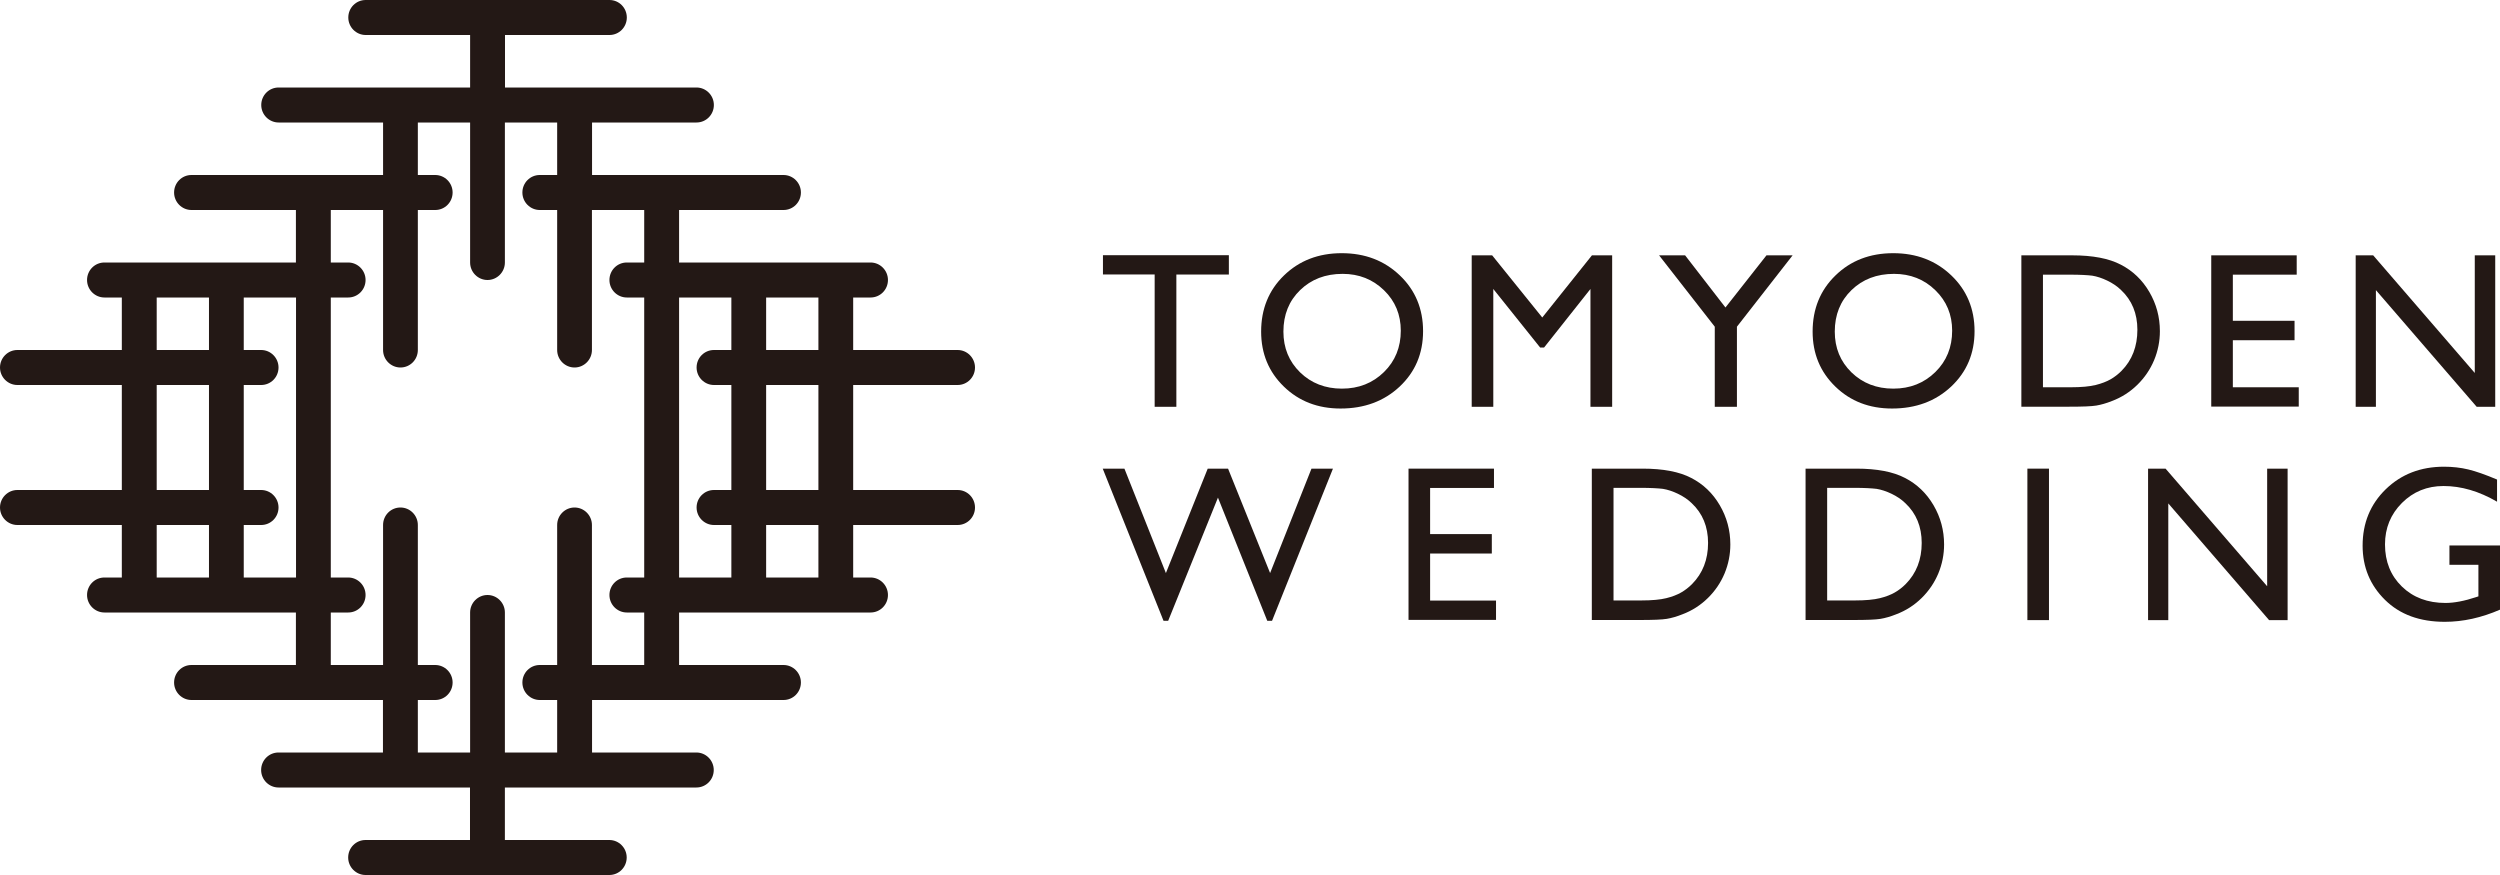
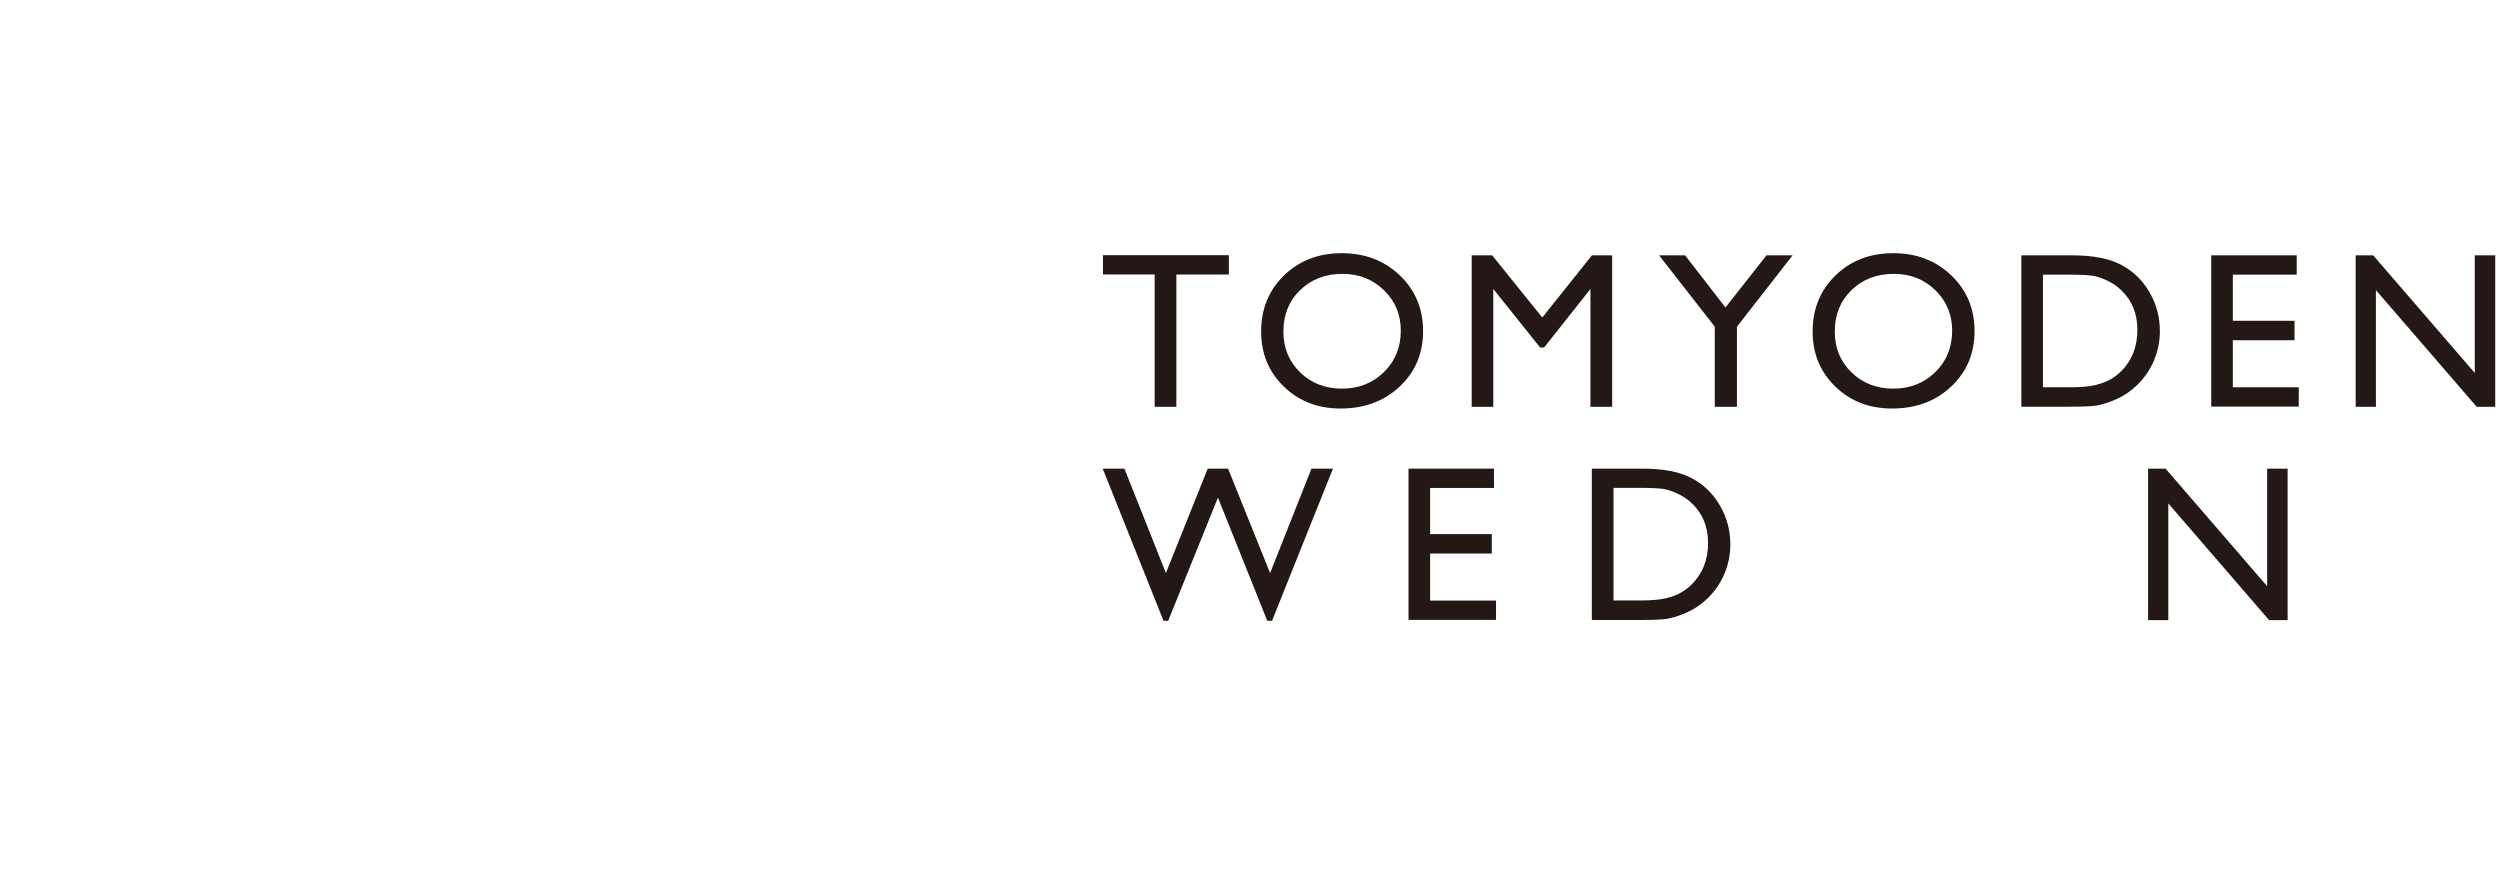
<svg xmlns="http://www.w3.org/2000/svg" version="1.1" id="レイヤー_1" x="0px" y="0px" viewBox="0 0 220 77" style="enable-background:new 0 0 220 77;" xml:space="preserve">
  <style type="text/css">
	.st0{fill:#231815;}
</style>
  <g>
    <g>
      <path class="st0" d="M97.06,22.46h11.08v1.7h-4.62V35.8h-1.91V24.15h-4.55V22.46z" />
      <path class="st0" d="M118.07,22.28c2.05,0,3.75,0.65,5.12,1.96c1.36,1.3,2.04,2.94,2.04,4.9c0,1.97-0.69,3.59-2.06,4.88    c-1.38,1.29-3.11,1.93-5.2,1.93c-2,0-3.66-0.64-4.99-1.93c-1.33-1.29-2-2.9-2-4.84c0-1.99,0.67-3.64,2.01-4.94    C114.33,22.94,116.02,22.28,118.07,22.28z M118.15,24.1c-1.52,0-2.76,0.48-3.74,1.43c-0.98,0.95-1.47,2.17-1.47,3.65    c0,1.44,0.49,2.63,1.47,3.59c0.98,0.95,2.21,1.43,3.68,1.43c1.48,0,2.71-0.49,3.7-1.46c0.99-0.97,1.48-2.19,1.48-3.64    c0-1.41-0.49-2.6-1.48-3.56C120.8,24.58,119.59,24.1,118.15,24.1z" />
      <path class="st0" d="M140.09,22.47h1.78V35.8h-1.91V25.43l-4.08,5.15h-0.35l-4.12-5.15V35.8h-1.9V22.47h1.8l4.41,5.47    L140.09,22.47z" />
      <path class="st0" d="M155.45,22.47h2.3l-4.9,6.28v7.05h-1.95v-7.05l-4.9-6.28h2.29l3.55,4.59L155.45,22.47z" />
      <path class="st0" d="M166.6,22.28c2.05,0,3.75,0.65,5.12,1.96c1.36,1.3,2.04,2.94,2.04,4.9c0,1.97-0.69,3.59-2.06,4.88    c-1.38,1.29-3.11,1.93-5.2,1.93c-2,0-3.66-0.64-4.99-1.93c-1.33-1.29-2-2.9-2-4.84c0-1.99,0.67-3.64,2.01-4.94    C162.85,22.94,164.55,22.28,166.6,22.28z M166.67,24.1c-1.52,0-2.76,0.48-3.74,1.43c-0.98,0.95-1.47,2.17-1.47,3.65    c0,1.44,0.49,2.63,1.47,3.59c0.98,0.95,2.21,1.43,3.68,1.43c1.48,0,2.71-0.49,3.7-1.46c0.99-0.97,1.48-2.19,1.48-3.64    c0-1.41-0.49-2.6-1.48-3.56C169.33,24.58,168.11,24.1,166.67,24.1z" />
      <path class="st0" d="M177.88,35.78V22.47h4.47c1.8,0,3.23,0.27,4.28,0.82c1.05,0.54,1.89,1.34,2.51,2.4    c0.62,1.06,0.93,2.21,0.93,3.45c0,0.89-0.17,1.74-0.51,2.56c-0.34,0.81-0.83,1.53-1.46,2.15c-0.65,0.64-1.4,1.12-2.25,1.44    c-0.5,0.2-0.96,0.33-1.38,0.4c-0.42,0.07-1.22,0.1-2.39,0.1H177.88z M182.15,24.17h-2.37v9.91h2.43c0.95,0,1.69-0.07,2.21-0.2    c0.52-0.13,0.96-0.3,1.31-0.5c0.35-0.2,0.67-0.45,0.96-0.74c0.94-0.95,1.4-2.16,1.4-3.62c0-1.43-0.48-2.6-1.44-3.5    c-0.35-0.34-0.76-0.61-1.22-0.83c-0.46-0.22-0.89-0.36-1.31-0.43C183.73,24.21,183.06,24.17,182.15,24.17z" />
      <path class="st0" d="M194.59,22.47h7.52v1.7h-5.62v4.06h5.43v1.71h-5.43v4.14h5.8v1.7h-7.7V22.47z" />
      <path class="st0" d="M217.78,22.47h1.8V35.8h-1.63l-8.87-10.27V35.8h-1.78V22.47h1.54l8.94,10.35V22.47z" />
      <path class="st0" d="M115.41,41.24h1.89l-5.36,13.39h-0.42l-4.34-10.84l-4.38,10.84h-0.41l-5.35-13.39h1.91l3.65,9.19l3.68-9.19    h1.79l3.7,9.19L115.41,41.24z" />
      <path class="st0" d="M123.95,41.24h7.52v1.7h-5.62V47h5.43v1.71h-5.43v4.14h5.8v1.7h-7.7V41.24z" />
      <path class="st0" d="M140.08,54.55V41.24h4.47c1.8,0,3.23,0.27,4.28,0.82c1.05,0.54,1.89,1.34,2.51,2.4    c0.62,1.06,0.93,2.21,0.93,3.45c0,0.89-0.17,1.74-0.51,2.56c-0.34,0.81-0.83,1.53-1.46,2.15c-0.65,0.64-1.4,1.12-2.25,1.44    c-0.5,0.2-0.96,0.33-1.38,0.4c-0.42,0.07-1.22,0.1-2.39,0.1H140.08z M144.36,42.93h-2.37v9.91h2.43c0.95,0,1.69-0.07,2.21-0.2    c0.53-0.13,0.96-0.3,1.31-0.5c0.35-0.2,0.67-0.45,0.96-0.74c0.94-0.95,1.41-2.16,1.41-3.62c0-1.43-0.48-2.6-1.44-3.5    c-0.35-0.34-0.76-0.61-1.22-0.83c-0.46-0.22-0.89-0.36-1.31-0.43C145.93,42.97,145.27,42.93,144.36,42.93z" />
-       <path class="st0" d="M158.89,54.55V41.24h4.47c1.8,0,3.23,0.27,4.28,0.82c1.05,0.54,1.89,1.34,2.51,2.4    c0.62,1.06,0.93,2.21,0.93,3.45c0,0.89-0.17,1.74-0.51,2.56c-0.34,0.81-0.83,1.53-1.46,2.15c-0.65,0.64-1.4,1.12-2.25,1.44    c-0.5,0.2-0.96,0.33-1.38,0.4c-0.42,0.07-1.22,0.1-2.39,0.1H158.89z M163.16,42.93h-2.37v9.91h2.43c0.95,0,1.69-0.07,2.21-0.2    c0.53-0.13,0.96-0.3,1.31-0.5c0.35-0.2,0.67-0.45,0.96-0.74c0.94-0.95,1.41-2.16,1.41-3.62c0-1.43-0.48-2.6-1.44-3.5    c-0.35-0.34-0.76-0.61-1.22-0.83c-0.46-0.22-0.89-0.36-1.31-0.43C164.73,42.97,164.07,42.93,163.16,42.93z" />
-       <path class="st0" d="M178.41,41.24h1.9v13.33h-1.9V41.24z" />
      <path class="st0" d="M199.51,41.24h1.8v13.33h-1.63l-8.87-10.27v10.27h-1.78V41.24h1.54l8.94,10.35V41.24z" />
-       <path class="st0" d="M215.55,48H220v5.65c-1.63,0.71-3.25,1.07-4.86,1.07c-2.2,0-3.95-0.64-5.26-1.93    c-1.31-1.29-1.97-2.88-1.97-4.77c0-1.99,0.68-3.65,2.04-4.97c1.36-1.32,3.07-1.98,5.12-1.98c0.75,0,1.46,0.08,2.13,0.24    c0.67,0.16,1.52,0.46,2.54,0.89v1.95c-1.58-0.92-3.15-1.38-4.71-1.38c-1.45,0-2.67,0.5-3.66,1.49c-0.99,0.99-1.49,2.21-1.49,3.65    c0,1.51,0.5,2.75,1.49,3.71c0.99,0.96,2.27,1.44,3.83,1.44c0.76,0,1.67-0.17,2.72-0.52l0.18-0.06V49.7h-2.55V48z" />
    </g>
-     <path class="st0" d="M84.27,43.12h-9.19v-9.24h9.19c0.85,0,1.53-0.69,1.53-1.54s-0.69-1.54-1.53-1.54h-9.19v-4.62h1.53   c0.85,0,1.53-0.69,1.53-1.54c0-0.85-0.69-1.54-1.53-1.54H59.76v-4.62h9.19c0.85,0,1.53-0.69,1.53-1.54c0-0.85-0.69-1.54-1.53-1.54   H52.1v-4.62h9.19c0.85,0,1.53-0.69,1.53-1.54c0-0.85-0.69-1.54-1.53-1.54H44.44V3.08h9.19c0.85,0,1.53-0.69,1.53-1.54   S54.48,0,53.63,0H32.18c-0.85,0-1.53,0.69-1.53,1.54s0.69,1.54,1.53,1.54h9.19V7.7H24.52c-0.85,0-1.53,0.69-1.53,1.54   c0,0.85,0.69,1.54,1.53,1.54h9.19v4.62H16.85c-0.85,0-1.53,0.69-1.53,1.54c0,0.85,0.69,1.54,1.53,1.54h9.19v4.62H9.19   c-0.85,0-1.53,0.69-1.53,1.54c0,0.85,0.69,1.54,1.53,1.54h1.53v4.62H1.53C0.69,30.8,0,31.49,0,32.34s0.69,1.54,1.53,1.54h9.19v9.24   H1.53C0.69,43.12,0,43.81,0,44.66s0.69,1.54,1.53,1.54h9.19v4.62H9.19c-0.85,0-1.53,0.69-1.53,1.54s0.69,1.54,1.53,1.54h16.85v4.62   h-9.19c-0.85,0-1.53,0.69-1.53,1.54c0,0.85,0.69,1.54,1.53,1.54h16.85v4.62h-9.19c-0.85,0-1.53,0.69-1.53,1.54   c0,0.85,0.69,1.54,1.53,1.54h16.85v4.62h-9.19c-0.85,0-1.53,0.69-1.53,1.54c0,0.85,0.69,1.54,1.53,1.54h21.45   c0.85,0,1.53-0.69,1.53-1.54c0-0.85-0.69-1.54-1.53-1.54h-9.19V69.3h16.85c0.85,0,1.53-0.69,1.53-1.54c0-0.85-0.69-1.54-1.53-1.54   H52.1V61.6h16.85c0.85,0,1.53-0.69,1.53-1.54c0-0.85-0.69-1.54-1.53-1.54h-9.19V53.9h16.85c0.85,0,1.53-0.69,1.53-1.54   s-0.69-1.54-1.53-1.54h-1.53V46.2h9.19c0.85,0,1.53-0.69,1.53-1.54S85.12,43.12,84.27,43.12z M72.02,43.12h-4.6v-9.24h4.6V43.12z    M72.02,30.8h-4.6v-4.62h4.6V30.8z M13.79,26.18h4.6v4.62h-4.6V26.18z M13.79,33.88h4.6v9.24h-4.6V33.88z M13.79,46.2h4.6v4.62   h-4.6V46.2z M21.45,50.82V46.2h1.53c0.85,0,1.53-0.69,1.53-1.54s-0.69-1.54-1.53-1.54h-1.53v-9.24h1.53c0.85,0,1.53-0.69,1.53-1.54   s-0.69-1.54-1.53-1.54h-1.53v-4.62h4.6v24.64H21.45z M56.69,58.52h-4.6V46.2c0-0.85-0.69-1.54-1.53-1.54s-1.53,0.69-1.53,1.54   v12.32H47.5c-0.85,0-1.53,0.69-1.53,1.54c0,0.85,0.69,1.54,1.53,1.54h1.53v4.62h-4.6V53.9c0-0.85-0.69-1.54-1.53-1.54   s-1.53,0.69-1.53,1.54v12.32h-4.6V61.6h1.53c0.85,0,1.53-0.69,1.53-1.54c0-0.85-0.69-1.54-1.53-1.54h-1.53V46.2   c0-0.85-0.69-1.54-1.53-1.54c-0.85,0-1.53,0.69-1.53,1.54v12.32h-4.6V53.9h1.53c0.85,0,1.53-0.69,1.53-1.54s-0.69-1.54-1.53-1.54   h-1.53V26.18h1.53c0.85,0,1.53-0.69,1.53-1.54c0-0.85-0.69-1.54-1.53-1.54h-1.53v-4.62h4.6V30.8c0,0.85,0.69,1.54,1.53,1.54   c0.85,0,1.53-0.69,1.53-1.54V18.48h1.53c0.85,0,1.53-0.69,1.53-1.54c0-0.85-0.69-1.54-1.53-1.54h-1.53v-4.62h4.6V23.1   c0,0.85,0.69,1.54,1.53,1.54s1.53-0.69,1.53-1.54V10.78h4.6v4.62H47.5c-0.85,0-1.53,0.69-1.53,1.54c0,0.85,0.69,1.54,1.53,1.54   h1.53V30.8c0,0.85,0.69,1.54,1.53,1.54s1.53-0.69,1.53-1.54V18.48h4.6v4.62h-1.53c-0.85,0-1.53,0.69-1.53,1.54   c0,0.85,0.69,1.54,1.53,1.54h1.53v24.64h-1.53c-0.85,0-1.53,0.69-1.53,1.54s0.69,1.54,1.53,1.54h1.53V58.52z M59.76,26.18h4.6v4.62   h-1.53c-0.85,0-1.53,0.69-1.53,1.54s0.69,1.54,1.53,1.54h1.53v9.24h-1.53c-0.85,0-1.53,0.69-1.53,1.54s0.69,1.54,1.53,1.54h1.53   v4.62h-4.6V26.18z M72.02,50.82h-4.6V46.2h4.6V50.82z" />
  </g>
</svg>